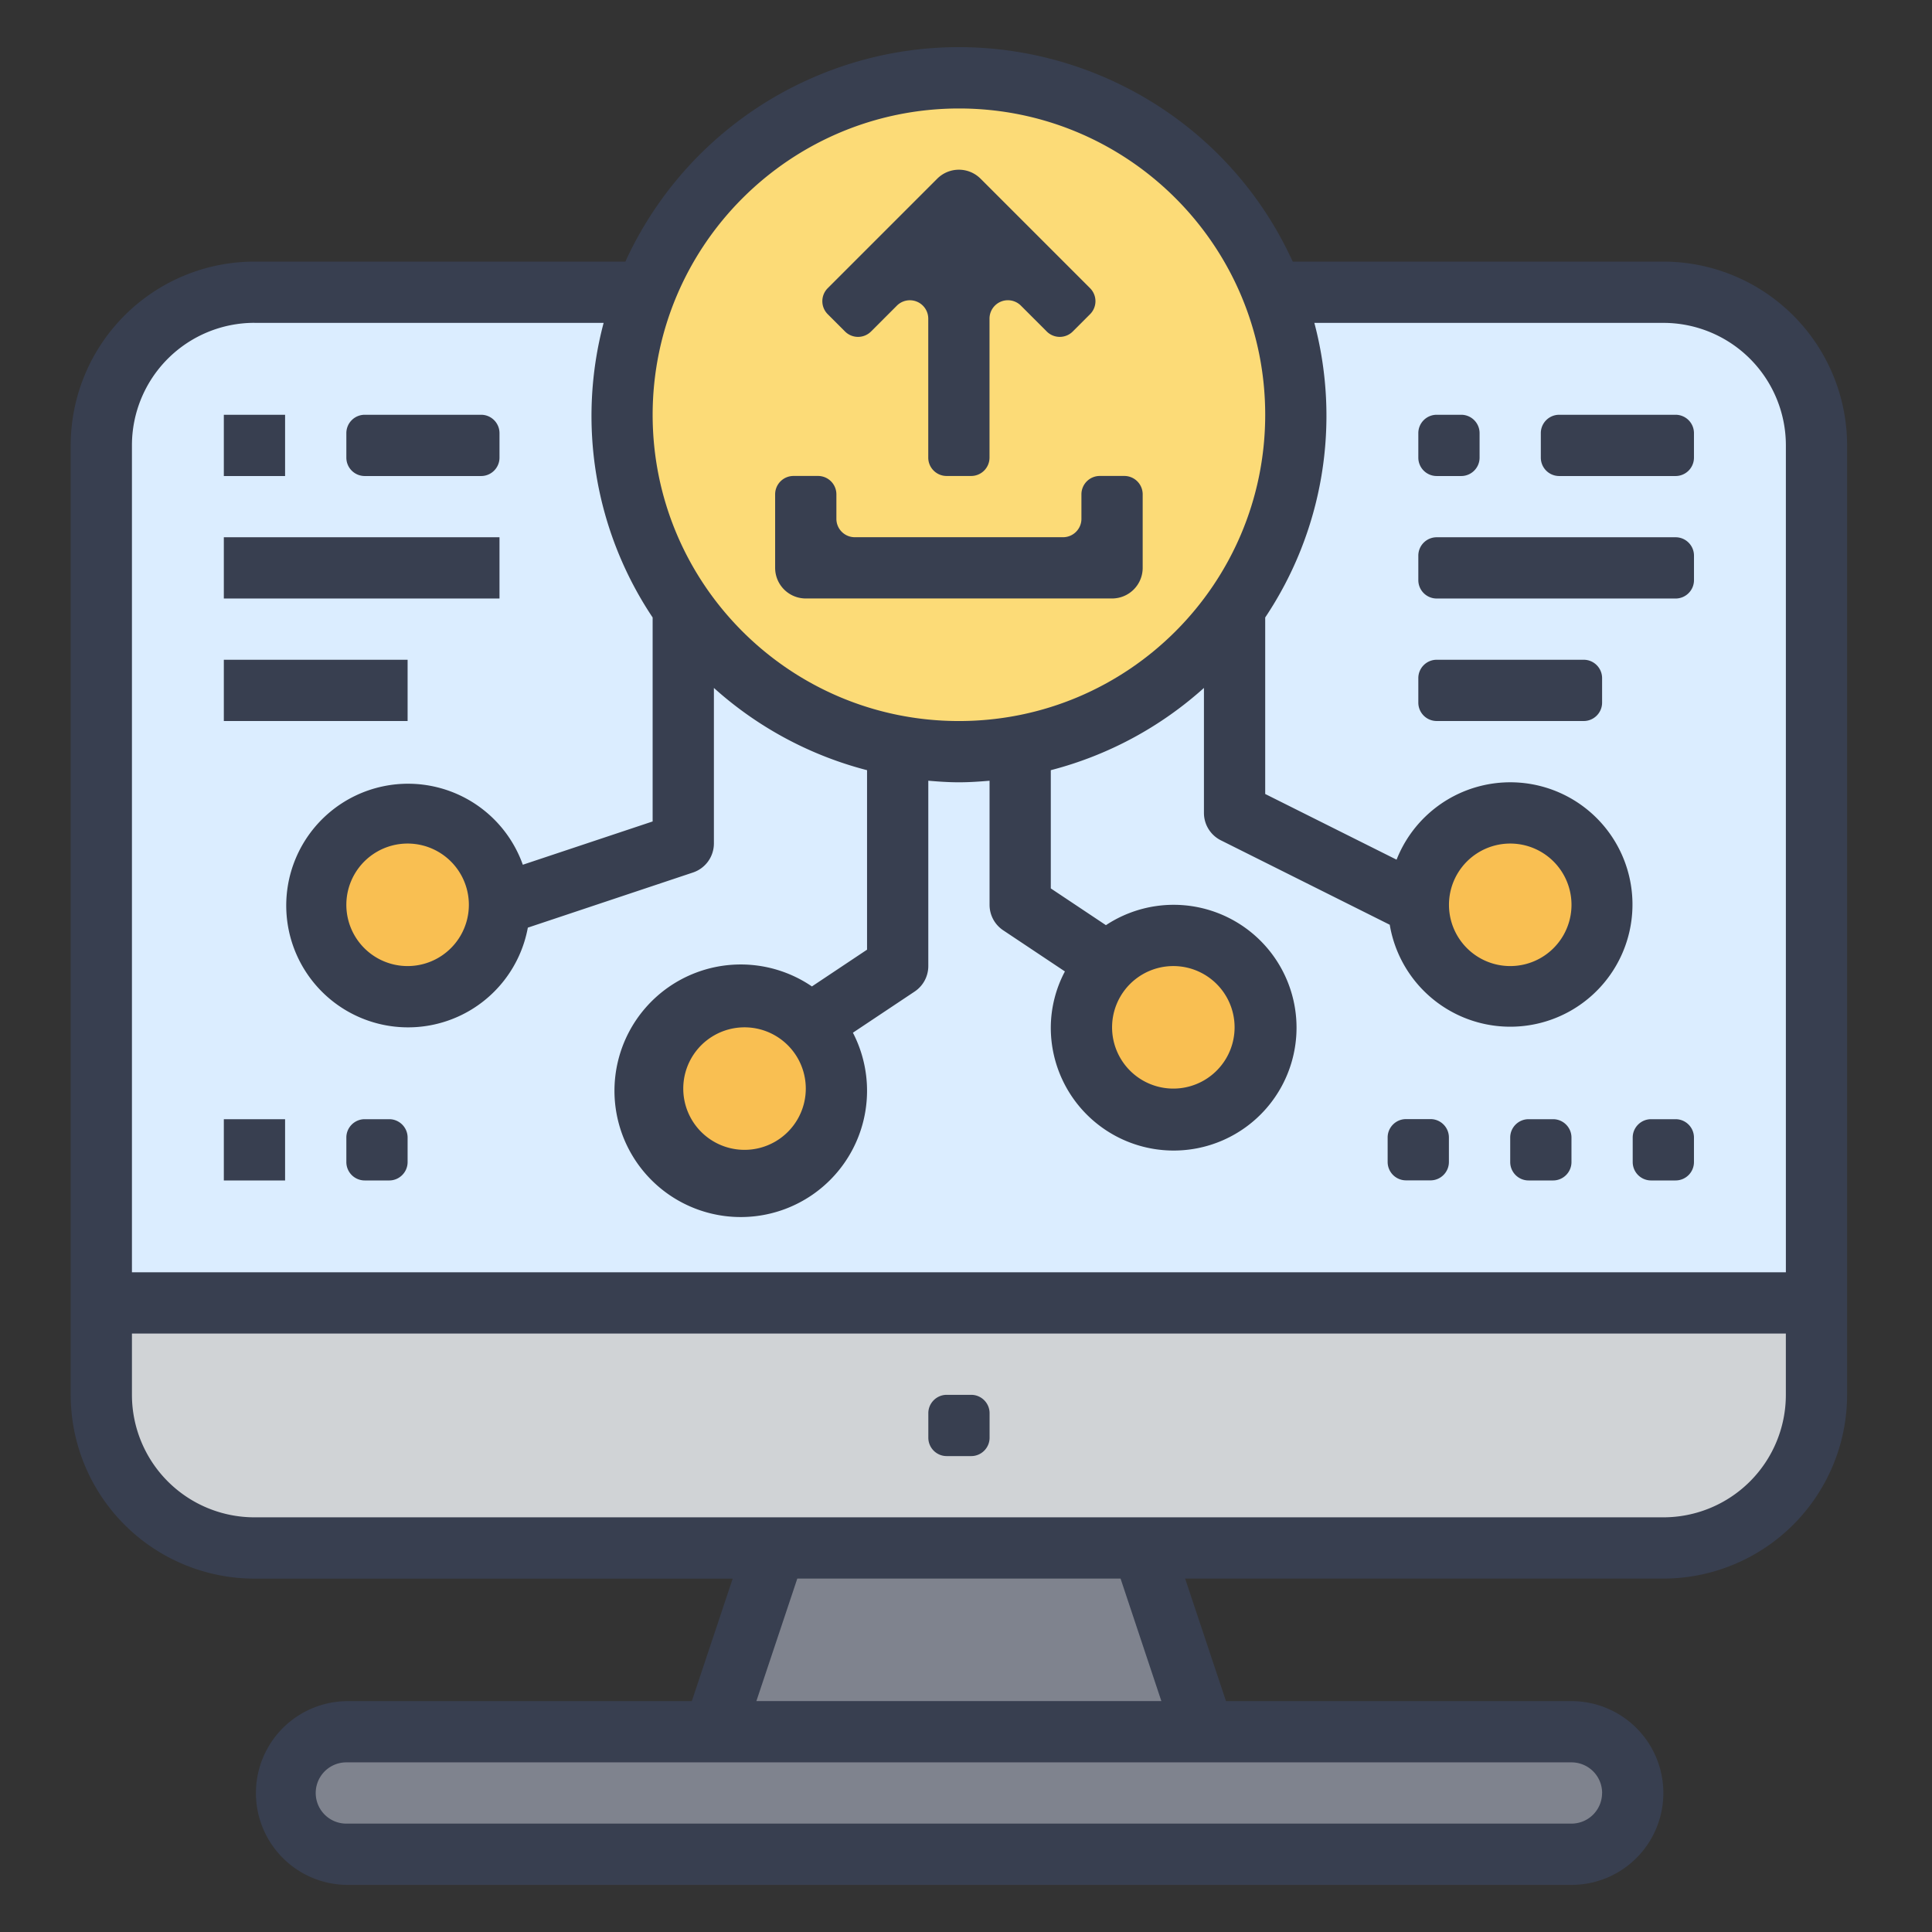
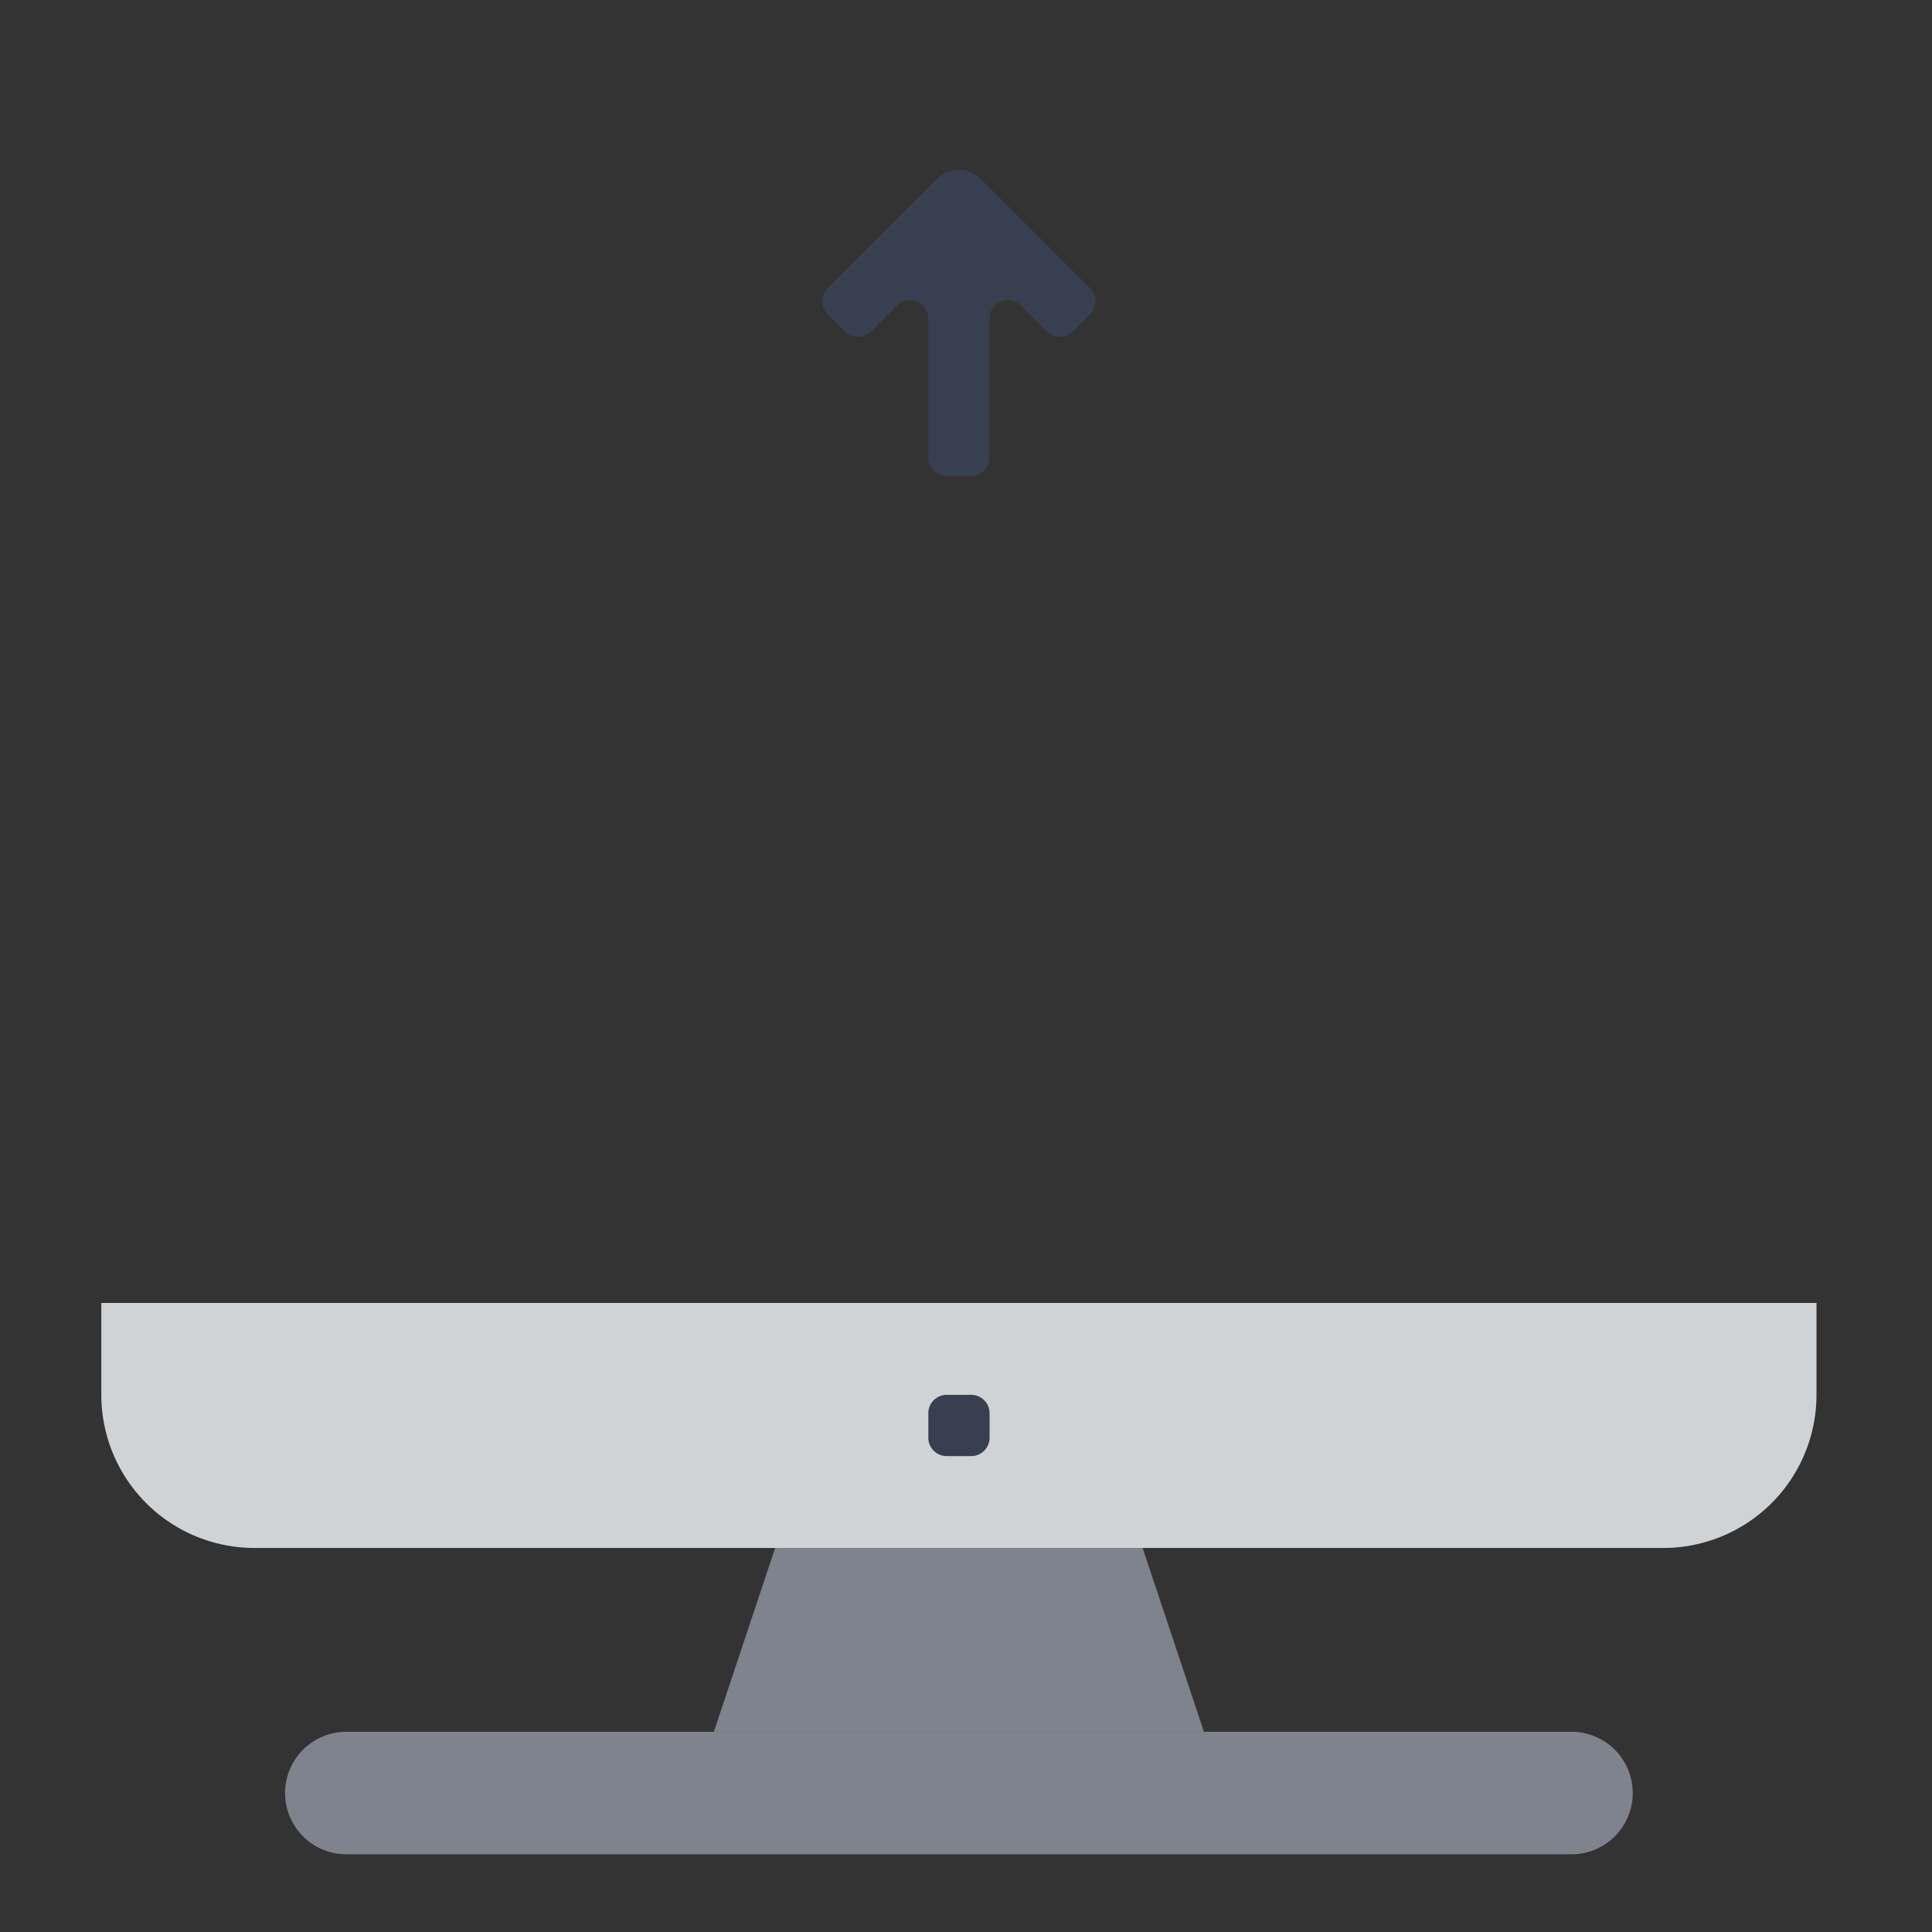
<svg xmlns="http://www.w3.org/2000/svg" width="82" height="82" fill="none">
  <rect width="100%" height="100%" fill="#333333" stroke="none" />
-   <path d="M53.698 12.402h16.9a6.5 6.5 0 016.499 6.5v40.299a6.5 6.5 0 01-6.5 6.5H10.8a6.5 6.5 0 01-6.5-6.5v-40.3a6.5 6.5 0 016.5-6.5h42.898z" fill="#DBEDFF" />
  <path d="M51.098 73.5l-2.602-7.799H32.9l-2.602 7.8h20.8zm-36.398.002h51.998a2.6 2.6 0 110 5.2H14.7a2.6 2.6 0 110-5.2z" fill="#7F838E" />
  <path d="M4.3 55.3h72.797v3.9a6.5 6.5 0 01-6.5 6.5H10.8a6.5 6.5 0 01-6.5-6.5v-3.9z" fill="#D0D3D6" />
-   <path d="M31.599 50.1a3.9 3.9 0 100-7.8 3.9 3.9 0 000 7.8zm18.199-2.6a3.9 3.9 0 100-7.799 3.9 3.9 0 000 7.8zm14.3-5.198a3.9 3.9 0 100-7.8 3.9 3.9 0 000 7.8zm-46.798 0a3.9 3.9 0 100-7.8 3.9 3.9 0 000 7.8z" fill="#F9BF52" />
-   <path d="M40.699 31.902c7.897 0 14.299-6.402 14.299-14.3 0-7.897-6.402-14.3-14.3-14.3-7.897 0-14.299 6.403-14.299 14.3 0 7.898 6.402 14.3 14.3 14.3z" fill="#FCDB77" />
-   <path d="M70.597 67a7.807 7.807 0 007.8-7.8V18.903a7.807 7.807 0 00-7.8-7.8h-15.73C51.294 3.282 42.055-.161 34.233 3.413a15.572 15.572 0 00-7.69 7.69H10.8a7.807 7.807 0 00-7.8 7.8v40.299a7.807 7.807 0 007.8 7.8h20.297l-1.735 5.2H14.7a3.9 3.9 0 000 7.799h51.998a3.9 3.9 0 000-7.8H52.035L50.3 67h20.297zM40.7 4.604c7.179 0 12.999 5.82 12.999 13 0 7.179-5.82 12.999-13 12.999-7.179 0-12.999-5.82-12.999-13 .008-7.176 5.823-12.991 13-12.999zm-29.9 9.1h14.82a15.395 15.395 0 002.08 12.504v8.657l-5.51 1.837a5.17 5.17 0 10.213 2.67l7.008-2.34a1.3 1.3 0 00.889-1.23v-6.604a15.541 15.541 0 006.5 3.491v7.618l-2.34 1.56a5.36 5.36 0 101.74 1.964l2.621-1.747a1.3 1.3 0 00.579-1.081v-7.867c.43.037.86.067 1.3.067.439 0 .87-.03 1.3-.066v5.266c0 .434.216.84.578 1.081l2.62 1.747a5.121 5.121 0 00-.599 2.371 5.215 5.215 0 102.34-4.335l-2.34-1.56v-5.018a15.542 15.542 0 006.5-3.491v5.305c0 .492.278.943.719 1.163l7.167 3.583a5.187 5.187 0 10.29-2.762l-5.576-2.788v-7.491a15.395 15.395 0 002.086-12.504h14.813a5.2 5.2 0 015.2 5.2V54H5.6V18.902a5.2 5.2 0 015.2-5.2zm9.1 24.699a2.6 2.6 0 11-5.2 0 2.6 2.6 0 015.2 0zm14.3 7.8a2.6 2.6 0 11-5.2 0 2.6 2.6 0 015.2 0zm15.6-5.2a2.6 2.6 0 110 5.2 2.6 2.6 0 010-5.2zm11.699-2.6a2.6 2.6 0 115.2 0 2.6 2.6 0 01-5.2 0zM5.6 59.2v-2.6h70.197v2.6a5.2 5.2 0 01-5.2 5.2H10.8a5.2 5.2 0 01-5.2-5.2zm62.397 16.9a1.3 1.3 0 01-1.3 1.3H14.7a1.3 1.3 0 010-2.6h51.999a1.3 1.3 0 011.3 1.3zm-18.706-3.9H32.103L33.84 67h13.72l1.732 5.2z" fill="#383F50" />
  <path d="M39.401 59.981c0-.43.35-.78.78-.78h1.04c.43 0 .78.35.78.78v1.04c0 .43-.35.78-.78.78h-1.04a.78.78 0 01-.78-.78v-1.04zm-1.334-47.009a.78.78 0 011.331.552v5.898c0 .431.35.78.78.78h1.04a.78.78 0 00.78-.78v-5.898a.78.78 0 011.332-.552l1.098 1.098a.78.78 0 001.103 0l.735-.735a.78.78 0 000-1.103l-4.648-4.648a1.3 1.3 0 00-1.839 0l-4.648 4.648a.78.78 0 000 1.103l.735.735a.78.78 0 001.103 0l1.098-1.098z" fill="#383F50" />
-   <path d="M34.199 25.401h13a1.3 1.3 0 001.3-1.3v-3.12a.78.78 0 00-.78-.78h-1.04a.78.78 0 00-.78.78v1.04c0 .43-.35.78-.78.78h-8.84a.78.78 0 01-.78-.78v-1.04a.78.78 0 00-.78-.78h-1.04a.78.78 0 00-.78.78v3.12a1.3 1.3 0 001.3 1.3zM9.5 22.803h11.7v2.6H9.5v-2.6zm0 5.199h7.8v2.6H9.5v-2.6zm5.2-9.618a.78.78 0 01.78-.78h4.94c.43 0 .78.349.78.78v1.04c0 .43-.35.78-.78.78h-4.94a.78.78 0 01-.78-.78v-1.04zm-5.2-.78h2.6v2.6H9.5v-2.6zm0 29.898h2.6v2.6H9.5v-2.6zm5.2.78c0-.43.349-.78.78-.78h1.04c.43 0 .78.35.78.78v1.04c0 .43-.35.78-.78.78h-1.04a.78.78 0 01-.78-.78v-1.04zm54.597 0c0-.43.35-.78.78-.78h1.04c.431 0 .78.35.78.78v1.04a.78.78 0 01-.78.78h-1.04a.78.78 0 01-.78-.78v-1.04zm-5.199 0c0-.43.349-.78.78-.78h1.04c.43 0 .78.35.78.78v1.04c0 .43-.35.78-.78.78h-1.04a.78.78 0 01-.78-.78v-1.04zm-5.202-.004c0-.43.35-.78.78-.78h1.04c.43 0 .78.35.78.78v1.04c0 .43-.35.78-.78.78h-1.04a.78.78 0 01-.78-.78v-1.04zm1.302-24.695a.78.78 0 01.78-.78h10.14c.43 0 .78.349.78.78v1.04c0 .43-.35.78-.78.78h-10.14a.78.78 0 01-.78-.78v-1.04zm0 5.199c0-.43.349-.78.78-.78h6.24c.43 0 .78.35.78.78v1.04c0 .43-.35.78-.78.78h-6.24a.78.78 0 01-.78-.78v-1.04zm5.199-10.398c0-.431.35-.78.78-.78h4.94a.78.78 0 01.78.78v1.04a.78.78 0 01-.78.78h-4.94a.78.78 0 01-.78-.78v-1.04zm-5.199 0a.78.78 0 01.78-.78h1.04c.43 0 .78.349.78.78v1.04c0 .43-.35.78-.78.78h-1.04a.78.78 0 01-.78-.78v-1.04z" fill="#383F50" />
</svg>